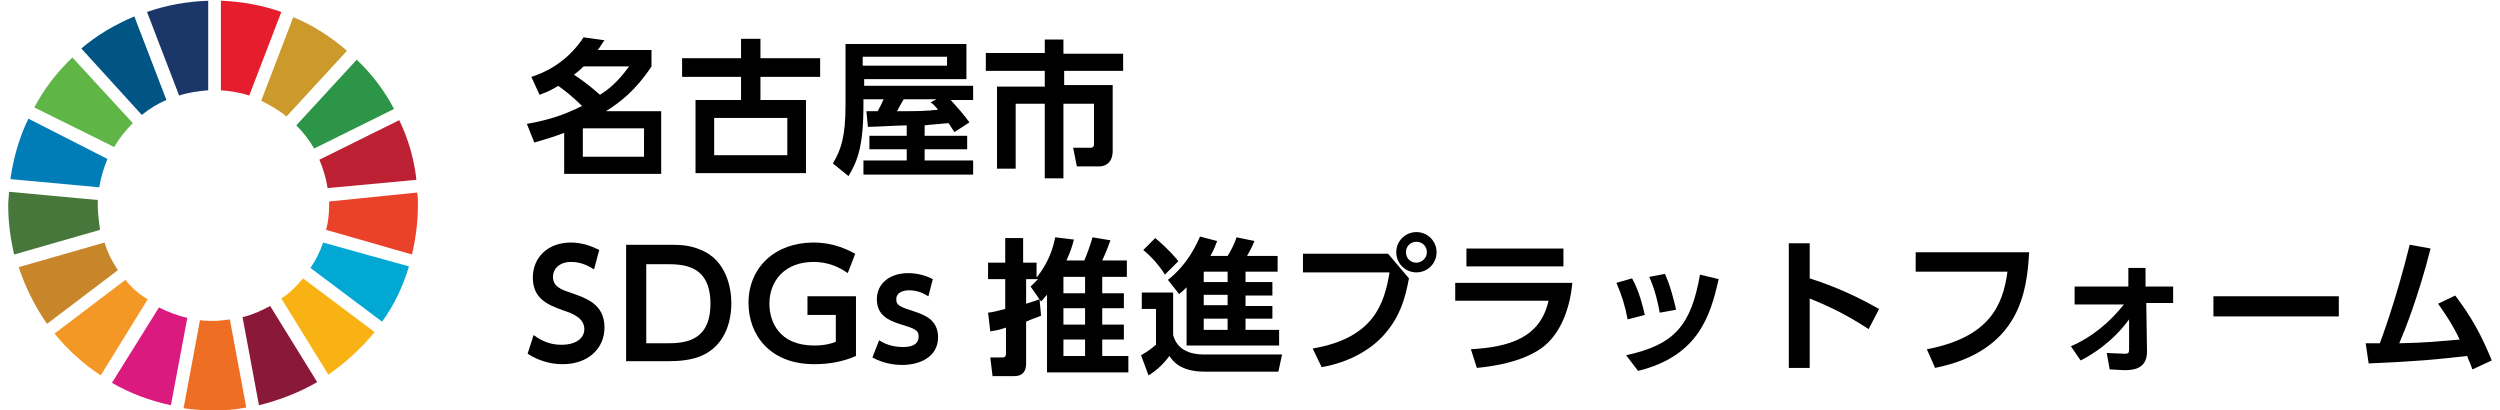
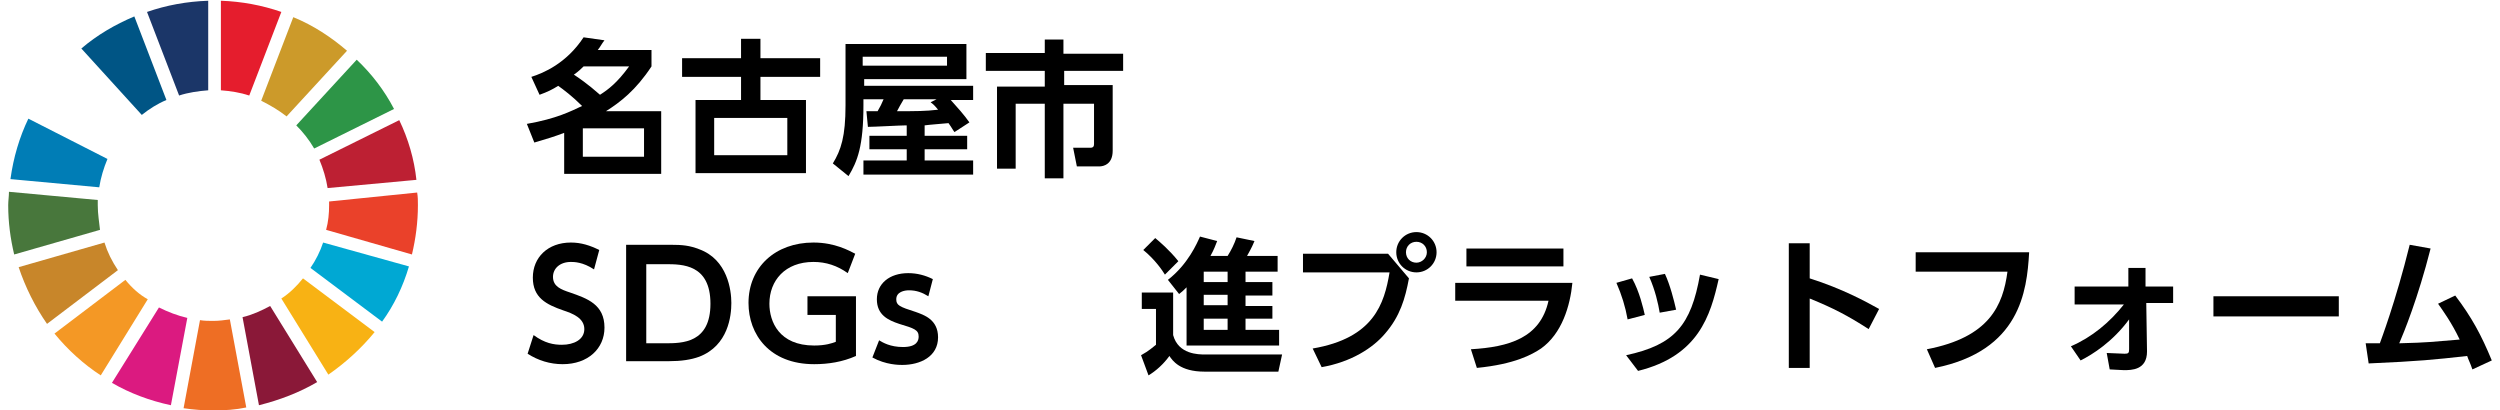
<svg xmlns="http://www.w3.org/2000/svg" version="1.1" id="レイヤー_1" x="0px" y="0px" viewBox="0 0 335 55" style="enable-background:new 0 0 335 55;" xml:space="preserve">
  <style type="text/css">
	.st0{fill:#5FB546;}
	.st1{fill:#CC9A2A;}
	.st2{fill:#BD2033;}
	.st3{fill:#2D9547;}
	.st4{fill:#48773C;}
	.st5{fill:#F8B214;}
	.st6{fill:#EA412A;}
	.st7{fill:#F49825;}
	.st8{fill:#007DB6;}
	.st9{fill:#8A1838;}
	.st10{fill:#00A8D3;}
	.st11{fill:#EE6E24;}
	.st12{fill:#E51D2D;}
	.st13{fill:#DB1A80;}
	.st14{fill:#1B3668;}
	.st15{fill:#C8862A;}
	.st16{fill:#005585;}
</style>
  <g>
    <g>
      <path d="M71.2,10.3c1.6-0.5,4.7-1.8,7-5.3L81,5.4c-0.4,0.5-0.5,0.8-0.9,1.3h7.2v2.2c-2.1,3.2-4.2,4.8-6.1,6h7.4v8.4h-13v-5.5    c-1.3,0.5-2.3,0.8-4,1.3l-1-2.5c4-0.7,5.9-1.7,7.4-2.4c-1.3-1.3-2.5-2.2-3.2-2.7c-0.8,0.5-1.4,0.8-2.5,1.2L71.2,10.3z M78.2,8.9    c-0.2,0.2-0.7,0.7-1.3,1.1c2.1,1.4,3,2.3,3.5,2.7c1.1-0.7,2.3-1.6,3.9-3.8H78.2z M86.3,17.2h-8.2V21h8.2V17.2z" />
      <path d="M99.3,7.8V5.2h2.6v2.6h8v2.5h-8v3.1h6.1v9.8H93.2v-9.8h6.1v-3.1h-7.9V7.8H99.3z M95.7,15.8v5h9.8v-5H95.7z" />
      <path d="M121.4,16.8c-0.7,0-4.3,0.2-5.1,0.2l-0.2-2.1h1.5c0.4-0.7,0.5-0.9,0.8-1.6h-2.7v0.8c0,5.5-0.8,7.5-2,9.5l-2.1-1.7    c1.1-1.8,1.7-3.6,1.7-7.8V5.9h16.2v4.7h-13.7v0.9h14.6v1.9h-3c0.9,1,1.8,2,2.5,3l-2,1.3c-0.3-0.4-0.3-0.5-0.8-1.2    c-1,0.1-2.5,0.2-3.2,0.3v1.4h5.7v1.8h-5.7v1.5h6.5v1.9h-14.7v-1.9h5.8v-1.5h-5v-1.8h5V16.8z M126.9,7.6h-11.3v1.2h11.3V7.6z     M125.5,13.3h-4.4c-0.2,0.3-0.8,1.4-0.9,1.6c2.6,0,3.8,0,5.5-0.2c-0.4-0.5-0.6-0.7-1-1L125.5,13.3z" />
      <path d="M150.6,9.5h-8v1.9h6.5v8.8c0,1.8-1.2,2.1-1.8,2.1h-3l-0.5-2.5h2.3c0.4,0,0.5-0.2,0.5-0.5v-5.4h-4.1v10h-2.5v-10h-3.9v8.7    h-2.5v-11h6.4V9.5h-7.9V7.1h7.9V5.3h2.5v1.9h8V9.5z" />
      <path d="M79.6,36.1c-1.5-1-2.7-1-3.1-1c-1.5,0-2.4,0.9-2.4,2c0,1.3,1.1,1.7,2.3,2.1c2.3,0.8,4.6,1.6,4.6,4.7    c0,2.8-2.2,4.9-5.6,4.9c-1.7,0-3.3-0.5-4.7-1.4l0.8-2.5c1.5,1.1,2.7,1.3,3.8,1.3c1.6,0,3-0.7,3-2.1c0-1.5-1.6-2.1-2.8-2.5    c-2.3-0.8-4.1-1.7-4.1-4.4s2-4.7,5.1-4.7c1.4,0,2.6,0.4,3.8,1L79.6,36.1z" />
      <path d="M83.9,32.8h5.9c1.7,0,2.6,0.1,3.9,0.6c3.8,1.4,4.3,5.5,4.3,7.2c0,1.7-0.4,5.7-4.3,7.2c-1.1,0.4-2.4,0.6-4.1,0.6h-5.7V32.8    z M86.6,46h2.5c2.3,0,6.1,0,6.1-5.3c0-5.3-3.8-5.3-6-5.3h-2.6V46z" />
      <path d="M113.6,36.6c-1.4-1-2.9-1.5-4.6-1.5c-3.8,0-5.9,2.5-5.9,5.6c0,2.4,1.3,5.6,6,5.6c1.5,0,2.4-0.3,2.9-0.5v-3.6h-3.8v-2.5    h6.5v8c-1.8,0.8-3.7,1.1-5.6,1.1c-6,0-8.8-4-8.8-8.2c0-4.8,3.6-8.1,8.7-8.1c2.9,0,4.8,1.1,5.6,1.5L113.6,36.6z" />
      <path d="M124.4,39.7c-0.8-0.5-1.6-0.8-2.6-0.8c-0.6,0-1.7,0.2-1.7,1.2c0,0.8,0.4,1,2.6,1.7c1.1,0.4,3,1,3,3.4    c0,2.6-2.4,3.7-4.8,3.7c-0.4,0-2.2,0-4-1l0.9-2.3c0.5,0.3,1.5,0.9,3.2,0.9c1.9,0,2.1-0.9,2.1-1.4c0-0.9-0.6-1.1-2.6-1.7    c-1.5-0.5-3-1.2-3-3.3c0-2.1,1.7-3.5,4.2-3.5c1.2,0,2.3,0.3,3.3,0.8L124.4,39.7z" />
-       <path d="M143.9,32.1c-0.2,0.8-0.4,1.5-1,2.8h2.4c0.3-0.7,0.8-2,1.1-3.1l2.4,0.4c-0.3,0.8-0.5,1.4-1.1,2.7h3.3v2.2h-3.3v2.2h2.9v2    h-2.9v2.2h2.9v2h-2.9v2.2h3.5v2.2h-10.9V39.5c-0.4,0.4-0.4,0.5-0.8,0.9l-1.4-2c0.4-0.4,0.6-0.6,1-1h-1.6v3.3    c0.6-0.2,0.7-0.2,1.8-0.6l0.2,2.2c-0.4,0.2-1.4,0.5-2,0.8v5.5c0,0.5,0,1.8-1.6,1.8H133l-0.3-2.5h1.6c0.3,0,0.5-0.1,0.5-0.5v-3.5    c-1.2,0.4-1.5,0.4-2.1,0.5l-0.3-2.5c0.8-0.1,1.1-0.2,2.3-0.5v-4h-2.3v-2.2h2.3v-3.3h2.4v3.3h1.8v2c1.6-2,2.2-3.9,2.5-5.4    L143.9,32.1z M145.4,37.1h-2.9v2.2h2.9V37.1z M145.4,41.3h-2.9v2.2h2.9V41.3z M145.4,45.5h-2.9v2.2h2.9V45.5z" />
      <path d="M153,39.2h4.2v5.7c0.7,2.6,3.4,2.6,4.3,2.6h10.3l-0.5,2.3h-9.9c-3.3,0-4.3-1.5-4.7-2.1c-0.8,1.1-1.8,2-2.8,2.6l-1-2.7    c1.1-0.6,1.6-1.1,2-1.4v-4.8H153V39.2z M154.8,31.9c0.6,0.5,1.9,1.6,3.1,3.1l-1.8,1.8c-0.3-0.5-1.3-2-2.9-3.3L154.8,31.9z     M159,38.5c-0.4,0.4-0.6,0.6-1,0.9l-1.5-1.9c2.7-2.1,3.9-4.9,4.3-5.8l2.3,0.6c-0.2,0.5-0.4,1.1-0.9,2h2.3c0.5-0.8,0.9-1.6,1.2-2.5    l2.4,0.5c-0.4,1-0.8,1.6-1,2h4.1v2.1h-4.3v1.4h3.6v1.8h-3.6v1.4h3.6v1.7h-3.6v1.5h4.5v2.1H159V38.5z M161.3,36.4v1.4h3.2v-1.4    H161.3z M161.3,39.5v1.4h3.2v-1.4H161.3z M161.3,42.7v1.5h3.2v-1.5H161.3z" />
      <path d="M186,34l2.8,3.3c-0.5,2.7-1.2,5.1-3.2,7.4c-1.6,1.9-4.5,3.8-8.5,4.5l-1.2-2.5c8.2-1.4,9.6-6,10.3-10.2h-11.6V34H186z     M192.5,33.8c0,1.5-1.2,2.7-2.7,2.7s-2.7-1.2-2.7-2.7c0-1.5,1.2-2.7,2.7-2.7C191.3,31.1,192.5,32.3,192.5,33.8z M188.4,33.8    c0,0.8,0.6,1.4,1.4,1.4c0.7,0,1.4-0.6,1.4-1.4s-0.6-1.4-1.4-1.4S188.4,33,188.4,33.8z" />
      <path d="M210.7,37.9c-0.3,3.1-1.4,6.8-4.2,8.8c-1.2,0.8-3.5,2.1-8.6,2.6l-0.8-2.5c5.1-0.3,9.3-1.5,10.4-6.5H195v-2.4H210.7z     M209.5,33.3v2.4h-13v-2.4H209.5z" />
      <path d="M218.1,42.8c-0.3-1.7-0.8-3.3-1.5-4.9l2.1-0.6c1,1.8,1.5,4,1.7,4.9L218.1,42.8z M217.9,47.6c6.5-1.4,8.7-4,9.9-10.8    l2.5,0.6c-1.1,4.9-2.7,10.3-10.8,12.3L217.9,47.6z M222.4,41.9c-0.2-1.2-0.6-3-1.4-4.8l2.1-0.4c0.7,1.5,1.2,3.5,1.5,4.8    L222.4,41.9z" />
      <path d="M250.4,44.1c-2.8-1.8-4.7-2.8-7.9-4.1v9.3h-2.8V32.6h2.8v4.7c4.4,1.4,7.5,3.1,9.3,4.1L250.4,44.1z" />
      <path d="M271.9,33.9c-0.3,5.1-1.2,13.1-12.6,15.4l-1.1-2.5c8.4-1.6,10.2-5.9,10.8-10.4h-12.3v-2.6H271.9z" />
      <path d="M278,40.6v-2.2h7.2l0-2.5h2.3l0,2.5h3.7v2.2h-3.6l0.1,6.5c0,2.5-2.1,2.5-3.1,2.5c-0.5,0-1.5-0.1-1.9-0.1l-0.4-2.2    c0.5,0,1.9,0.1,2.4,0.1c0.5,0,0.6-0.1,0.6-0.6l0-4c-2.2,3-4.9,4.7-6.5,5.5l-1.3-1.9c2.8-1.2,5.2-3.2,7.1-5.6H278z" />
      <path d="M313.4,39.7v2.7h-16.8v-2.7H313.4z" />
      <path d="M317,46h1.9c0.1-0.3,2.1-5.5,4-13.2l2.8,0.5c-1.7,6.7-3.6,11.3-4.2,12.7c4-0.1,4.4-0.2,8.1-0.5c-1.1-2.3-2.2-3.8-2.9-4.8    l2.3-1.1c2.2,2.9,3.5,5.3,4.9,8.7l-2.6,1.2c-0.3-0.9-0.5-1.2-0.7-1.8c-4.5,0.5-6.4,0.7-13.2,1L317,46z" />
    </g>
    <g>
-       <path class="st0" d="M15.3,19.7c0.7-1.2,1.5-2.2,2.5-3.2L9.7,7.7c-2,1.9-3.8,4.2-5.1,6.7L15.3,19.7z" />
      <path class="st1" d="M35,13.5c1.2,0.6,2.4,1.3,3.4,2.1l8.1-8.8c-2.1-1.8-4.5-3.4-7.2-4.5L35,13.5z" />
      <path class="st2" d="M53.5,16.1l-10.7,5.3c0.5,1.2,0.9,2.5,1.1,3.8l11.9-1.1C55.5,21.3,54.7,18.6,53.5,16.1" />
      <path class="st3" d="M42.1,19.9l10.7-5.3c-1.3-2.5-3-4.7-5-6.6l-8.1,8.8C40.6,17.7,41.4,18.7,42.1,19.9" />
      <path class="st4" d="M13.1,27.5c0-0.2,0-0.5,0-0.7L1.2,25.7c0,0.6-0.1,1.2-0.1,1.8c0,2.3,0.3,4.5,0.8,6.6l11.5-3.3    C13.3,29.8,13.1,28.7,13.1,27.5" />
      <path class="st5" d="M40.6,37.3c-0.8,1-1.8,2-2.9,2.7l6.3,10.2c2.3-1.6,4.4-3.5,6.2-5.7L40.6,37.3z" />
      <path class="st6" d="M44.1,27.5c0,1.1-0.1,2.2-0.4,3.3l11.5,3.3c0.5-2.1,0.8-4.3,0.8-6.6c0-0.6,0-1.1-0.1-1.7L44.1,27    C44.1,27.1,44.1,27.3,44.1,27.5" />
      <path class="st7" d="M16.8,37.5l-9.5,7.2c1.8,2.2,3.9,4.1,6.2,5.6l6.3-10.2C18.7,39.5,17.7,38.6,16.8,37.5" />
      <path class="st8" d="M13.3,25.1c0.2-1.3,0.6-2.6,1.1-3.8L3.8,15.9c-1.2,2.5-2,5.2-2.4,8.1L13.3,25.1z" />
      <path class="st9" d="M42.5,51.2L36.2,41c-1.1,0.6-2.4,1.2-3.7,1.5l2.2,11.8C37.5,53.6,40.1,52.6,42.5,51.2" />
      <path class="st10" d="M43.3,32.5c-0.4,1.2-1,2.4-1.7,3.4l9.6,7.2c1.6-2.2,2.8-4.7,3.6-7.4L43.3,32.5z" />
      <path class="st11" d="M30.8,42.8c-0.7,0.1-1.5,0.2-2.2,0.2c-0.6,0-1.2,0-1.8-0.1l-2.2,11.8c1.3,0.2,2.7,0.3,4,0.3    c1.5,0,3-0.1,4.4-0.4L30.8,42.8z" />
      <path class="st12" d="M29.6,12.1c1.3,0.1,2.6,0.3,3.8,0.7l4.3-11.2c-2.6-0.9-5.3-1.4-8.1-1.5V12.1z" />
      <path class="st13" d="M25.1,42.6c-1.3-0.3-2.6-0.8-3.8-1.4L15,51.3c2.4,1.4,5.1,2.4,7.9,3L25.1,42.6z" />
      <path class="st14" d="M24,12.8c1.2-0.4,2.6-0.6,3.9-0.7v-12c-2.9,0.1-5.6,0.6-8.2,1.5L24,12.8z" />
      <path class="st15" d="M15.8,36.2C15,35,14.4,33.8,14,32.5L2.5,35.8c0.9,2.7,2.2,5.3,3.8,7.6L15.8,36.2z" />
      <path class="st16" d="M19,15.4c1-0.8,2.1-1.5,3.3-2L18,2.2c-2.6,1.1-5,2.5-7.1,4.3L19,15.4z" />
    </g>
  </g>
</svg>